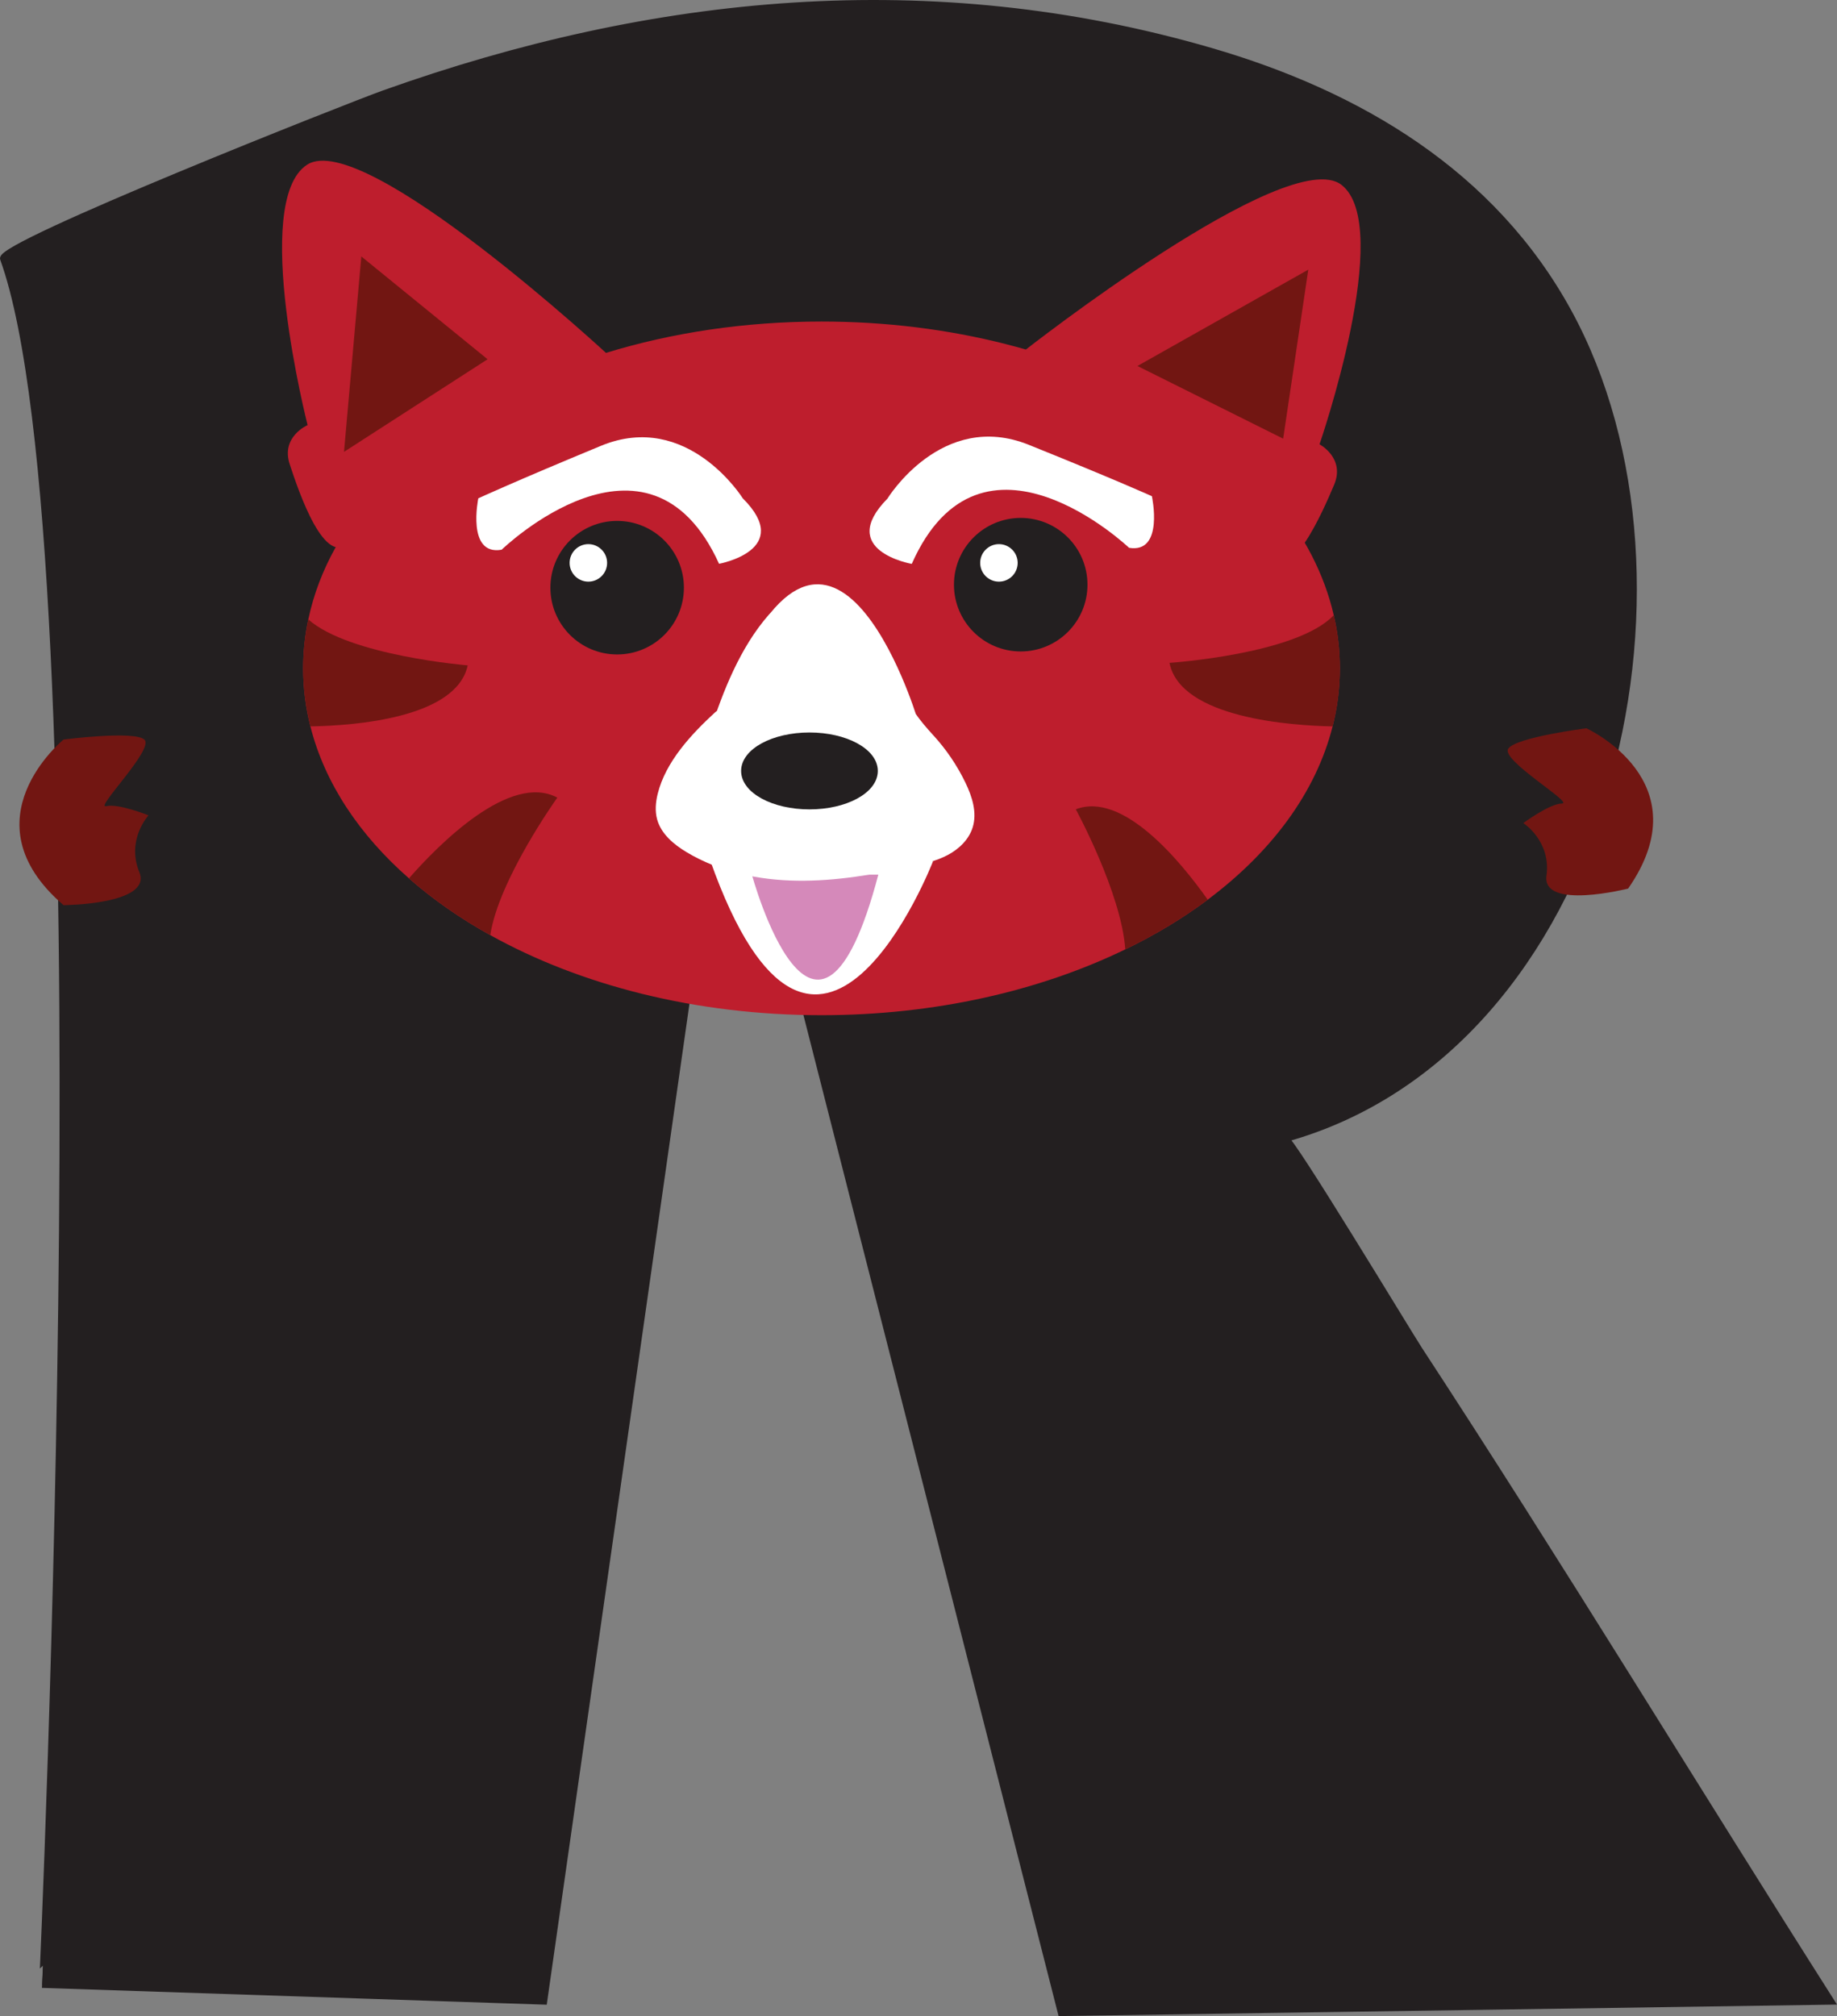
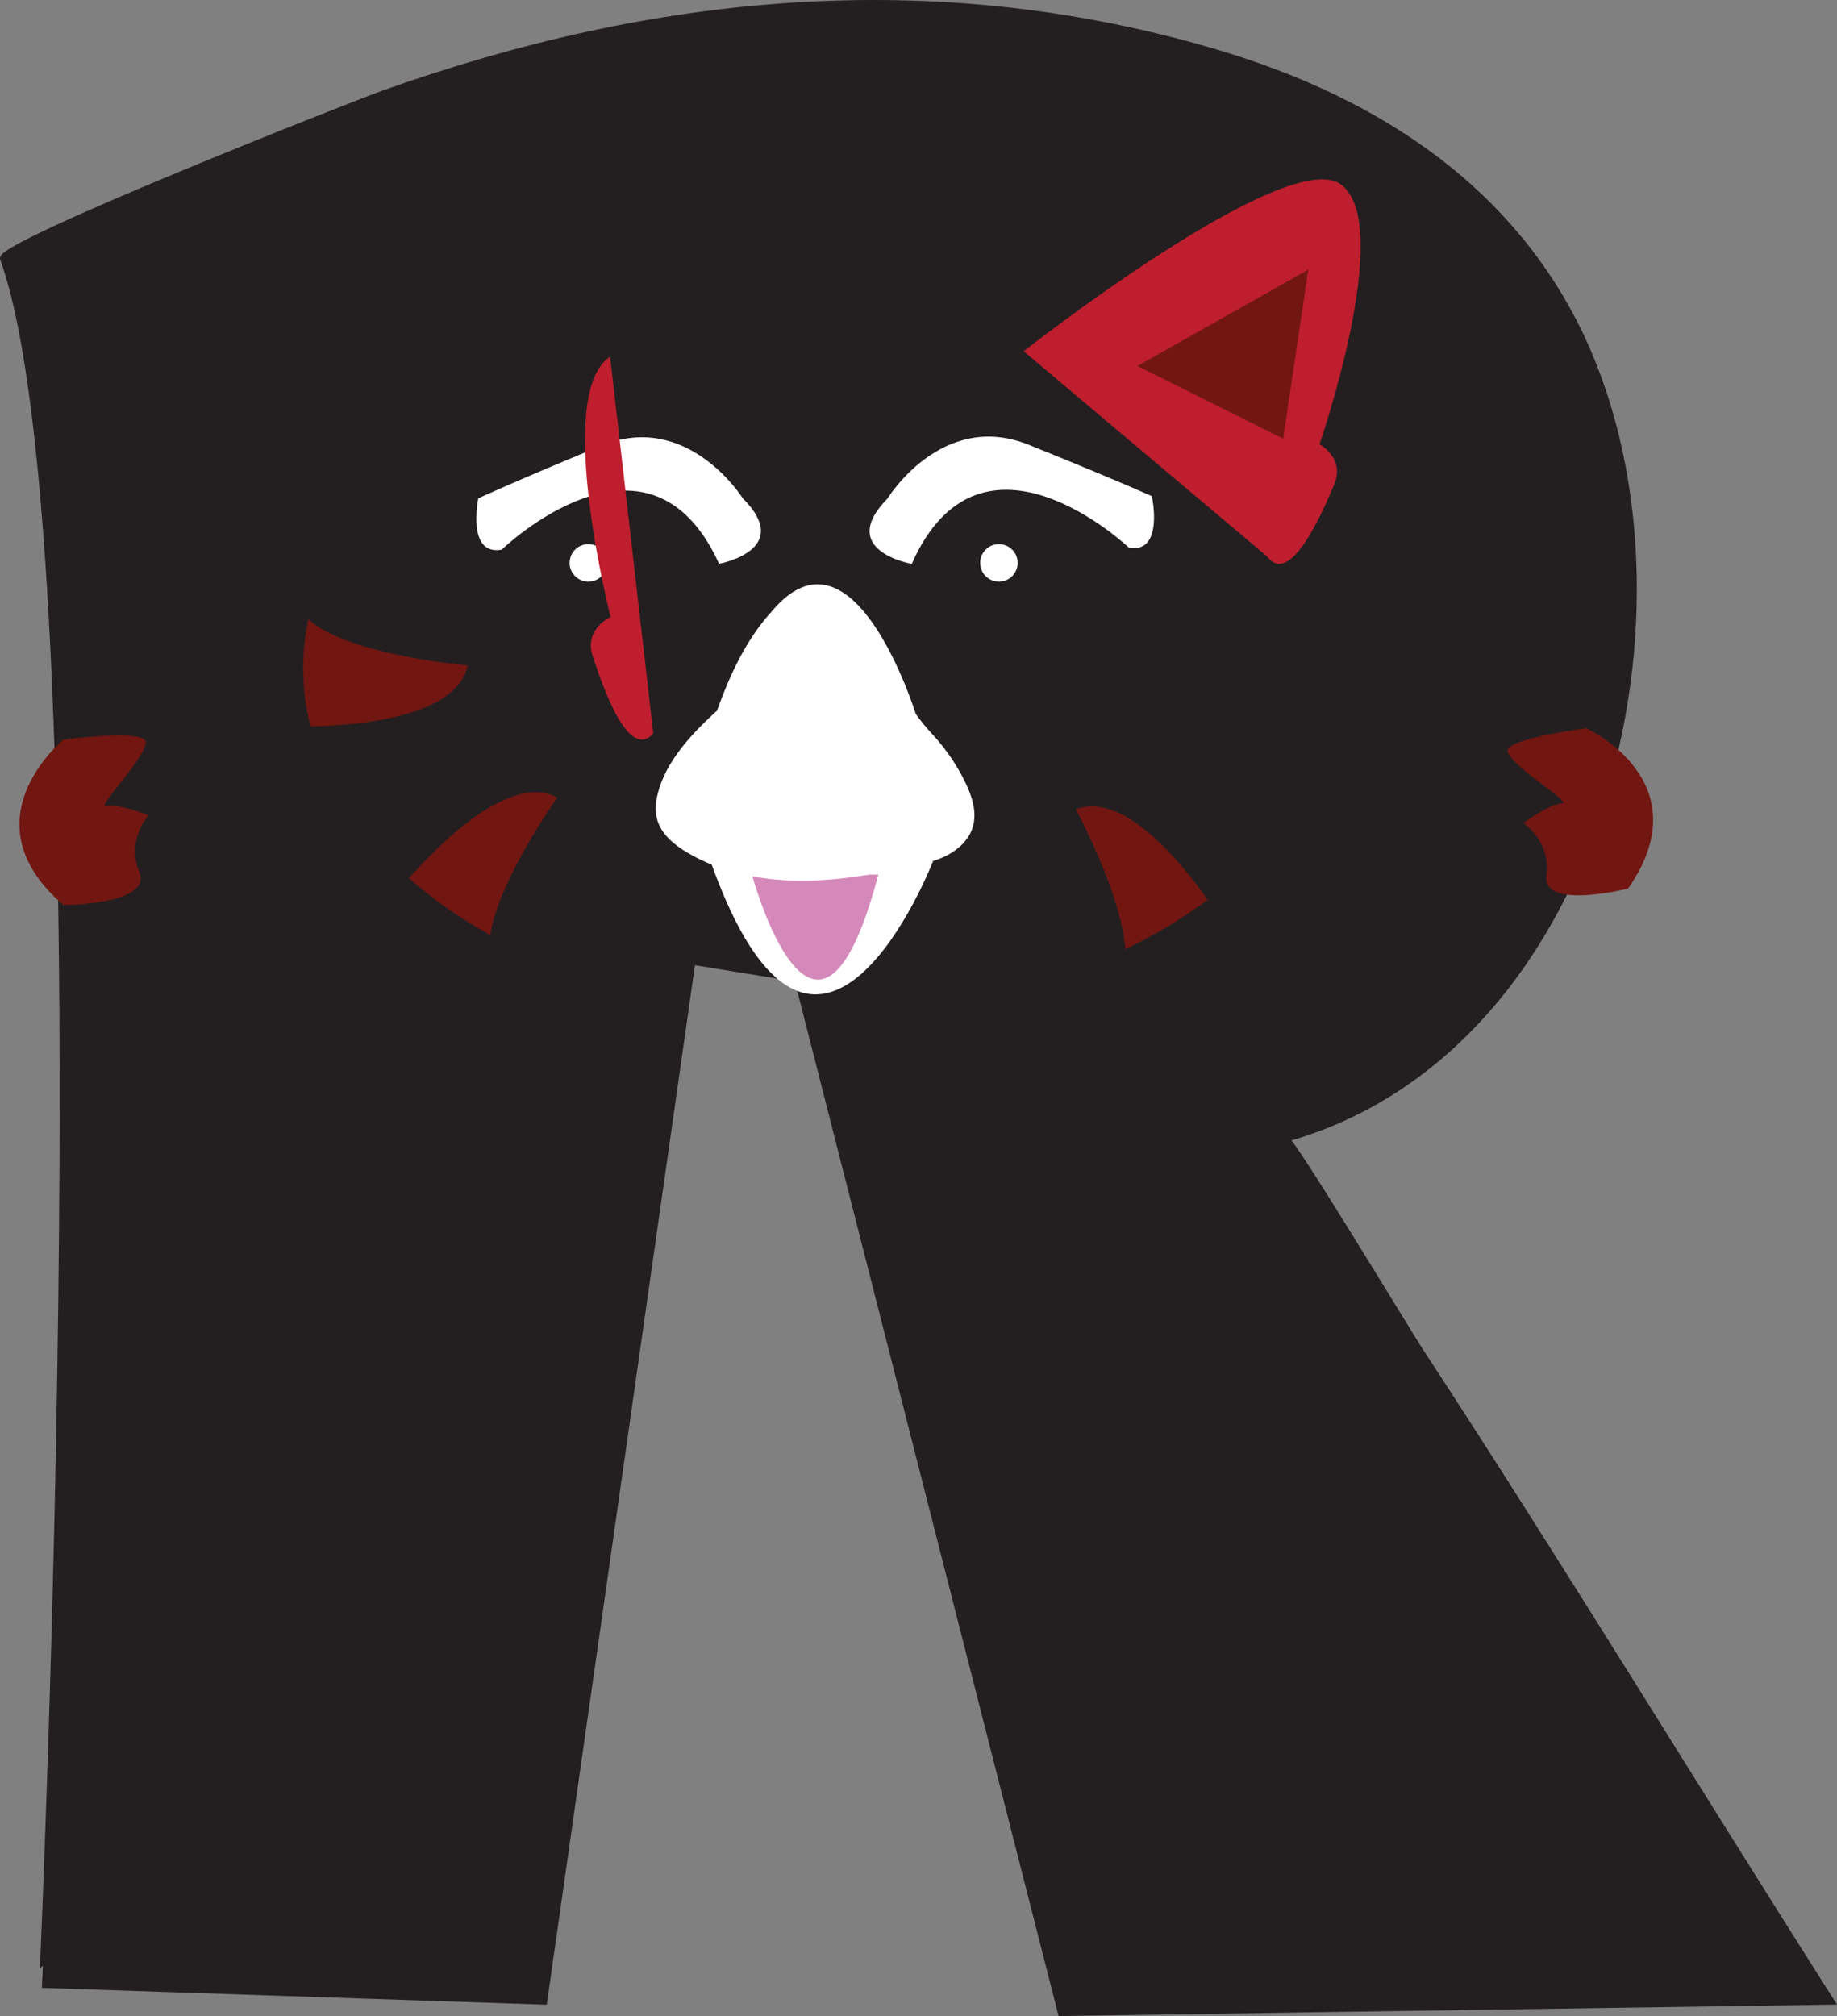
<svg xmlns="http://www.w3.org/2000/svg" id="Layer_1" data-name="Layer 1" viewBox="0 0 816.87 896.3">
  <rect x="0" y="0" width="816.87" height="896.3" fill="#808080" stroke="none" />
  <defs>
    <style>
      .cls-1 {
        fill: #d589ba;
      }

      .cls-1, .cls-2, .cls-3, .cls-4 {
        stroke-width: 0px;
      }

      .cls-5, .cls-6 {
        stroke: #231f20;
        stroke-miterlimit: 10;
        stroke-width: 2.69px;
      }

      .cls-5, .cls-4 {
        fill: #fff;
      }

      .cls-2 {
        fill: #721612;
      }

      .cls-3 {
        fill: #be1e2d;
      }

      .cls-6 {
        fill: #231f20;
      }
    </style>
  </defs>
  <g>
    <path id="main_R" data-name="main R" class="cls-6" d="M356.09,441.25c-1.23-4-1.89-6.16-1.89-6.16l-46.31-7.51-65.93,462.29-223.19-7.44S48.08,244.19,1.37,115.03c-2.29-6.33,154.15-68.12,169.36-73.55C290.57-1.26,414.22-13.48,538.31,22.59c66.01,19.18,125.45,54.35,159.22,116.06,65.76,120.18,17.9,327.64-125.8,367.68,2.08-.84,54.62,86.27,59.44,93.63,62.58,95.66,121.94,193.46,183.28,289.92l-342.68,5.06-115.67-453.68" />
-     <path class="cls-3" d="M595.8,297.14c0,8.8-1.1,17.41-3.23,25.81-7.37,29.3-27.12,55.81-55.54,77.04-10.98,8.21-23.28,15.63-36.65,22.09-37.97,18.41-84.63,29.25-135.08,29.25-56,0-107.36-13.37-147.3-35.6-13.43-7.45-25.56-15.93-36.16-25.24-22.12-19.4-37.48-42.43-43.81-67.54-2.13-8.4-3.23-17.01-3.23-25.81,0-7.37.78-14.64,2.29-21.74,2.34-11.14,6.46-21.9,12.19-32.16,21.37-38.32,64.9-69.45,120.17-86.35,29.2-8.96,61.65-13.94,95.85-13.94,115.28,0,210.8,56.61,227.78,130.53,1.8,7.72,2.72,15.61,2.72,23.65Z" />
    <path id="eye_brow_one" data-name="eye brow one" class="cls-4" d="M223.08,244.39s65.14-63.11,96.67,6.26c0,0,33.58-6.13,10.55-29.1,0,0-24.52-39.29-63.09-23.34-38.57,15.95-54.52,23.34-54.52,23.34,0,0-5.33,25.61,10.38,22.84Z" />
    <path id="eye_brow_two" data-name="eye brow two" class="cls-4" d="M502.05,243.53s-65.72-62.51-96.61,7.16c0,0-33.64-5.82-10.82-29.01,0,0,24.15-39.52,62.87-23.92,38.72,15.59,54.73,22.84,54.73,22.84,0,0,5.56,25.56-10.17,22.94Z" />
    <circle id="eye_two" data-name="eye two" class="cls-6" cx="274.43" cy="261.27" r="28.34" />
    <circle id="eye_one" data-name="eye one" class="cls-6" cx="453.89" cy="259.94" r="28.34" />
    <path id="jaw" class="cls-4" d="M414.89,382.91s-51.79,133.56-99.17-.63" />
    <path id="inner_mouth" data-name="inner mouth" class="cls-1" d="M334.34,388.85s28.54,105.02,56.23,0" />
    <path id="snout" class="cls-4" d="M407.64,318.7s-39.32-129.44-86.68-4.66c-.33.86-2.31,2.04-2.98,2.65-10.56,9.74-22.01,21.94-25.53,36.27-.91,3.71-1.25,7.65-.24,11.33,1.78,6.47,7.39,11.14,13.14,14.59,14.69,8.81,32.05,12.42,49.18,12.66s34.13-2.73,50.87-6.33c5.52-1.19,11.11-2.47,16.1-5.13,4.99-2.66,9.38-6.88,11.04-12.29,2.02-6.56-.25-13.66-3.24-19.84-3.7-7.67-8.53-14.8-14.29-21.07-6.1-6.64-11.09-13-14.09-21.58-3.46-9.89-8.26-19.44-14.12-28.12-3.11-4.61-6.64-9.06-11.18-12.27s-10.24-5.1-15.73-4.15c-4.96.86-9.27,3.92-12.97,7.34-13.98,12.95-22.72,32.28-28.84,50.04" />
-     <ellipse id="nose" class="cls-6" cx="359.95" cy="342.74" rx="29.05" ry="15.75" />
    <path id="right_ear" data-name="right ear" class="cls-3" d="M455.19,156.16s117.51-92.32,141.3-74c23.79,18.32-9.73,115.37-9.73,115.37,0,0,11.53,6.1,6.49,18-5.04,11.9-19.52,45.52-29.64,32" />
    <path id="left_paw" data-name="left paw" class="cls-2" d="M28.26,328.79s-44.12,35.82,0,73.63c0,0,39.63-.27,33.7-14.7-5.93-14.42,4.08-25.23,4.08-25.23,0,0-13.43-5.4-18.81-4.08-5.38,1.32,21.65-25.58,16.95-29.63-4.7-4.04-35.92,0-35.92,0Z" />
    <path class="cls-2" d="M247.83,354.61s-26.07,36.35-29.81,61.11c-13.43-7.45-25.56-15.93-36.16-25.24,13.1-14.93,44.86-47.17,65.98-35.87Z" />
    <path class="cls-2" d="M537.04,399.98c-10.98,8.21-23.28,15.63-36.65,22.09-1.75-25.08-22.01-62.27-22.01-62.27,20.85-8.05,46.28,22.71,58.66,40.17Z" />
    <circle id="pupil" class="cls-5" cx="261.63" cy="250.25" r="9.68" />
    <circle id="pupil-2" data-name="pupil" class="cls-5" cx="444.2" cy="250.25" r="9.68" />
-     <path id="right_ear-2" data-name="right ear" class="cls-3" d="M271.31,158.58s-109.52-101.67-134.74-85.36c-25.22,16.3.21,115.78.21,115.78,0,0-11.99,5.13-7.95,17.4,4.04,12.27,15.71,46.97,26.91,34.32" />
+     <path id="right_ear-2" data-name="right ear" class="cls-3" d="M271.31,158.58c-25.22,16.3.21,115.78.21,115.78,0,0-11.99,5.13-7.95,17.4,4.04,12.27,15.71,46.97,26.91,34.32" />
    <path id="left_paw-2" data-name="left paw" class="cls-2" d="M705.45,323.79s51.72,23.56,18.54,71.26c0,0-38.42,9.71-36.31-5.74,2.11-15.45-10.3-23.39-10.3-23.39,0,0,11.63-8.61,17.17-8.69,5.54-.08-27.4-19.31-23.86-24.4,3.53-5.1,34.76-9.05,34.76-9.05Z" />
-     <path class="cls-2" d="M593.09,273.48c1.8,7.72,2.72,15.61,2.72,23.65,0,8.8-1.1,17.41-3.23,25.81-17.92-.35-67.59-3.55-72.54-28.25,0,0,56.67-3.77,73.06-21.2Z" />
    <path class="cls-2" d="M207.98,295.82c-5.03,23.36-50.02,26.77-69.93,27.12-2.13-8.4-3.23-17.01-3.23-25.81,0-7.37.78-14.64,2.29-21.74,18.22,16.14,70.88,20.42,70.88,20.42Z" />
  </g>
  <polygon class="cls-2" points="505.79 162.71 581.77 119.88 570.59 195.02 505.79 162.71" />
-   <polyline class="cls-2" points="216.82 159.72 160.67 114.01 152.97 200.89" />
</svg>